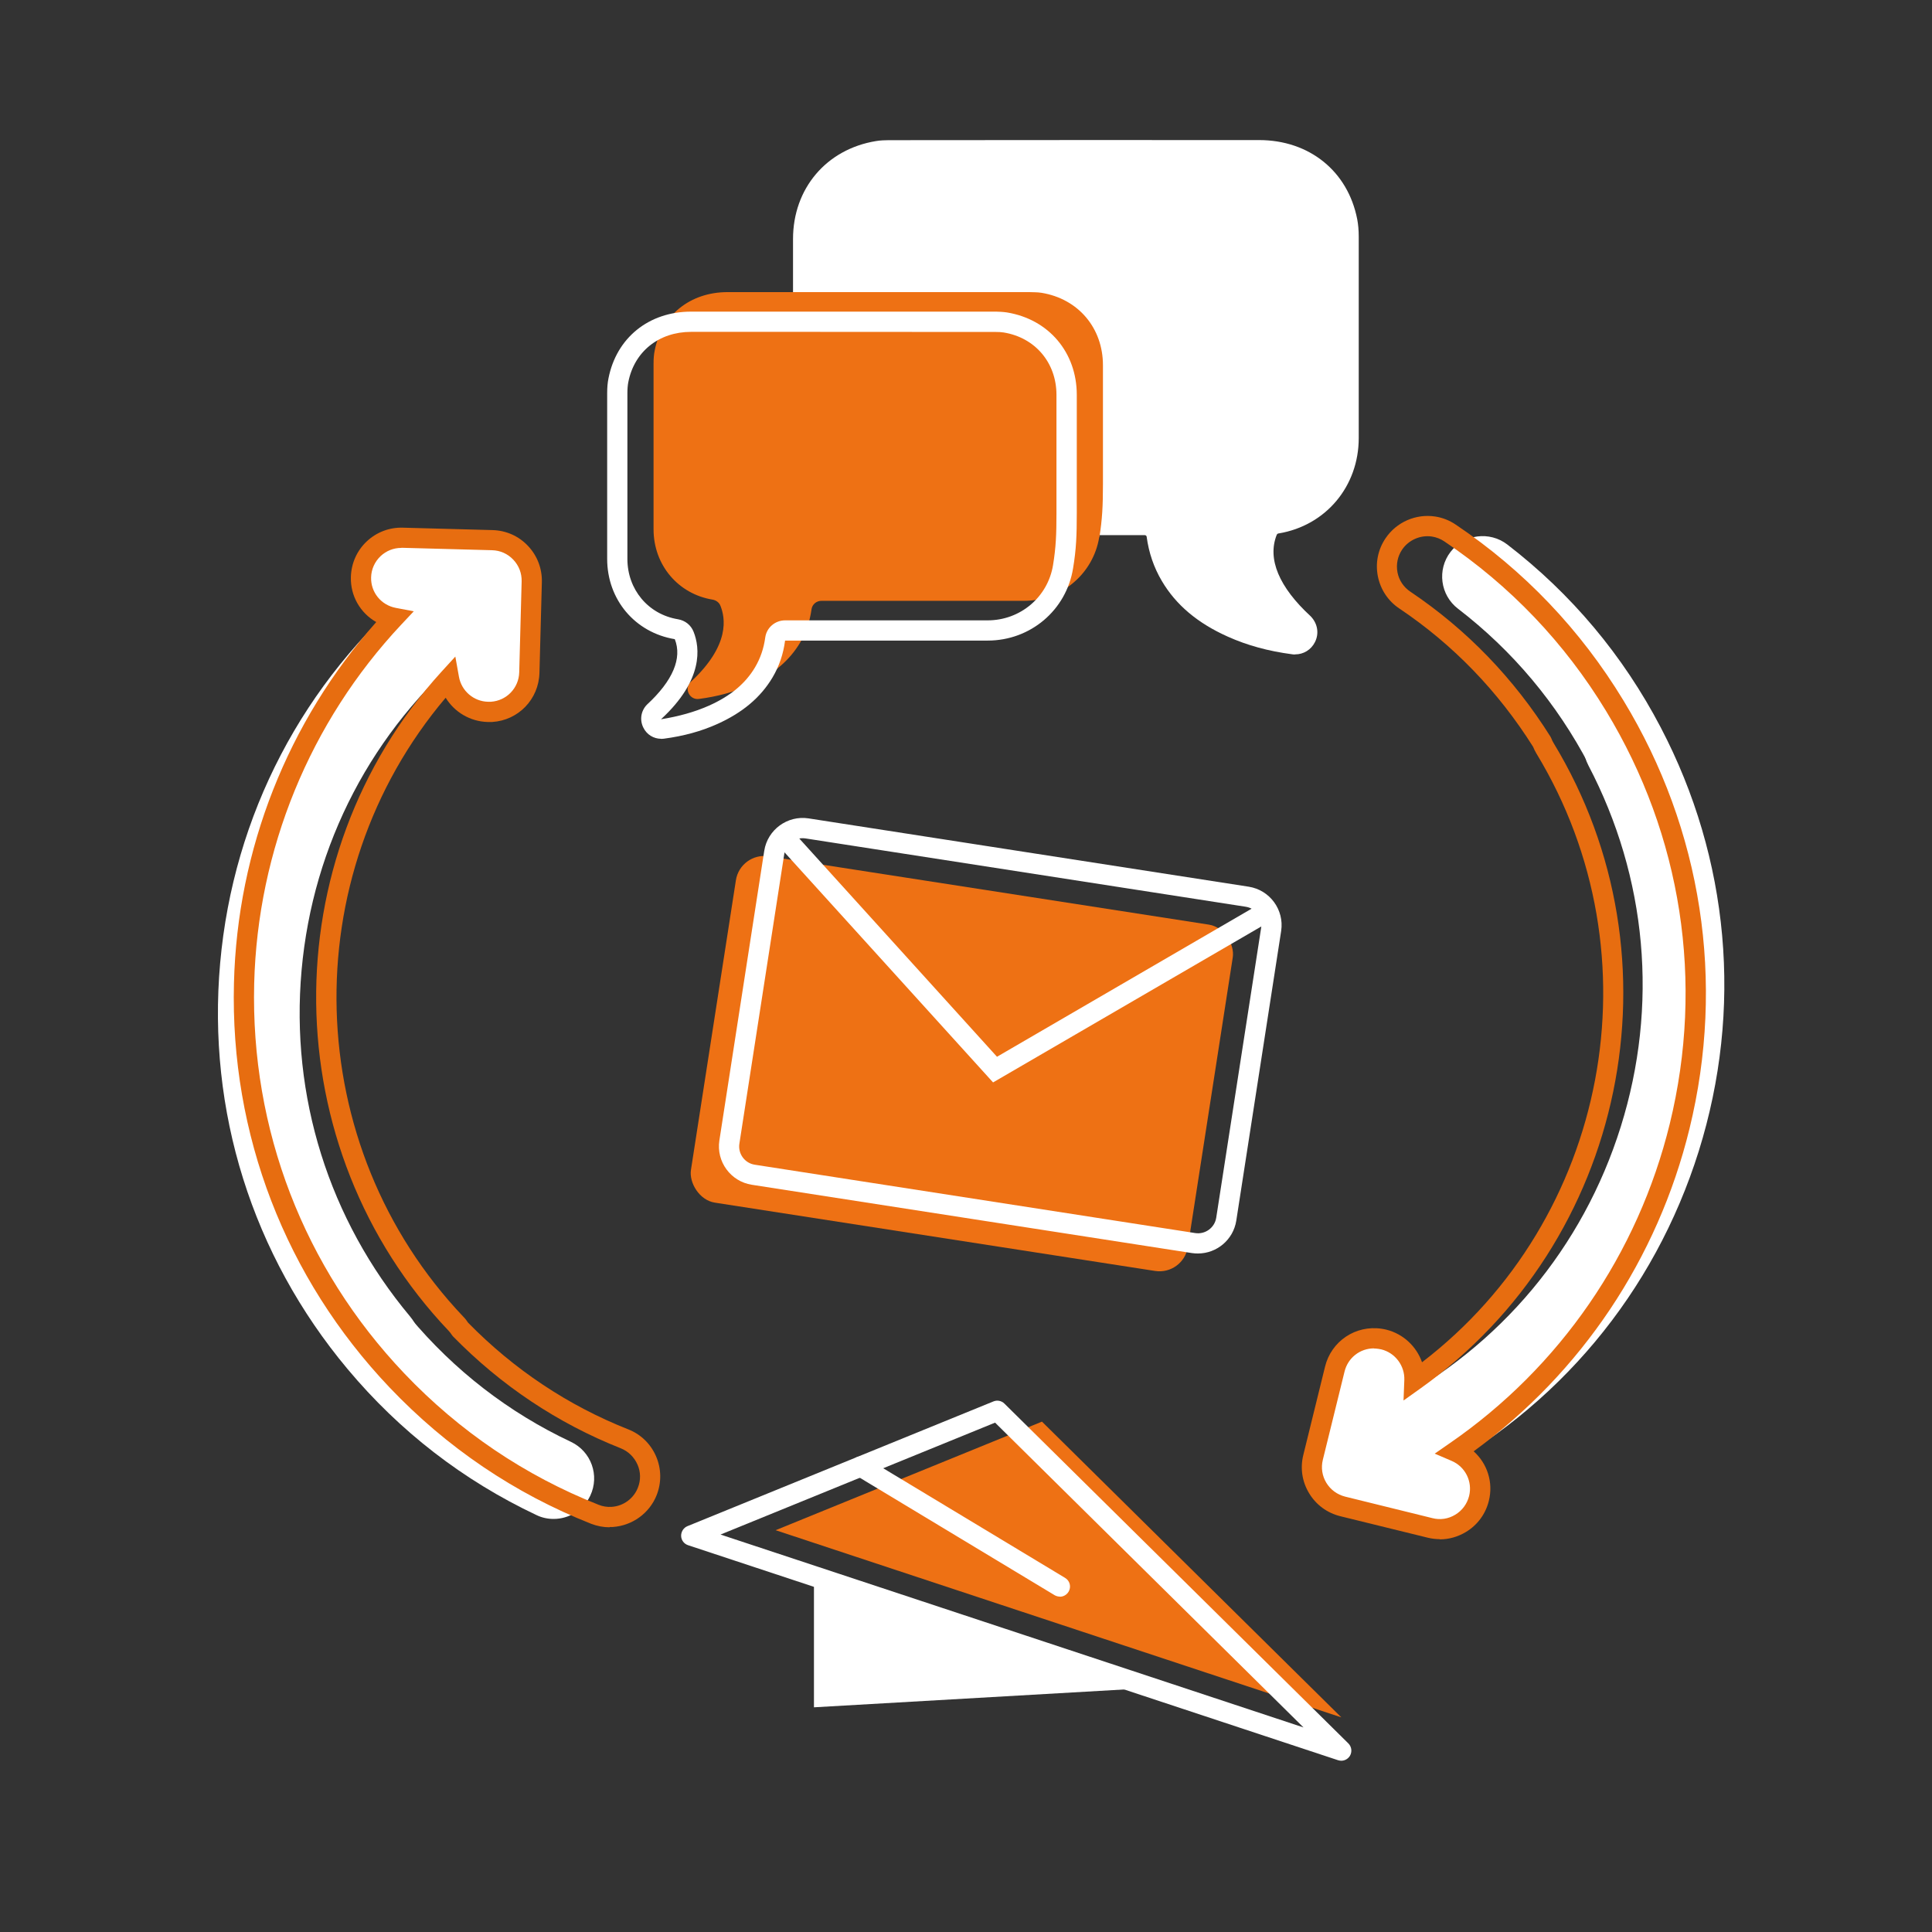
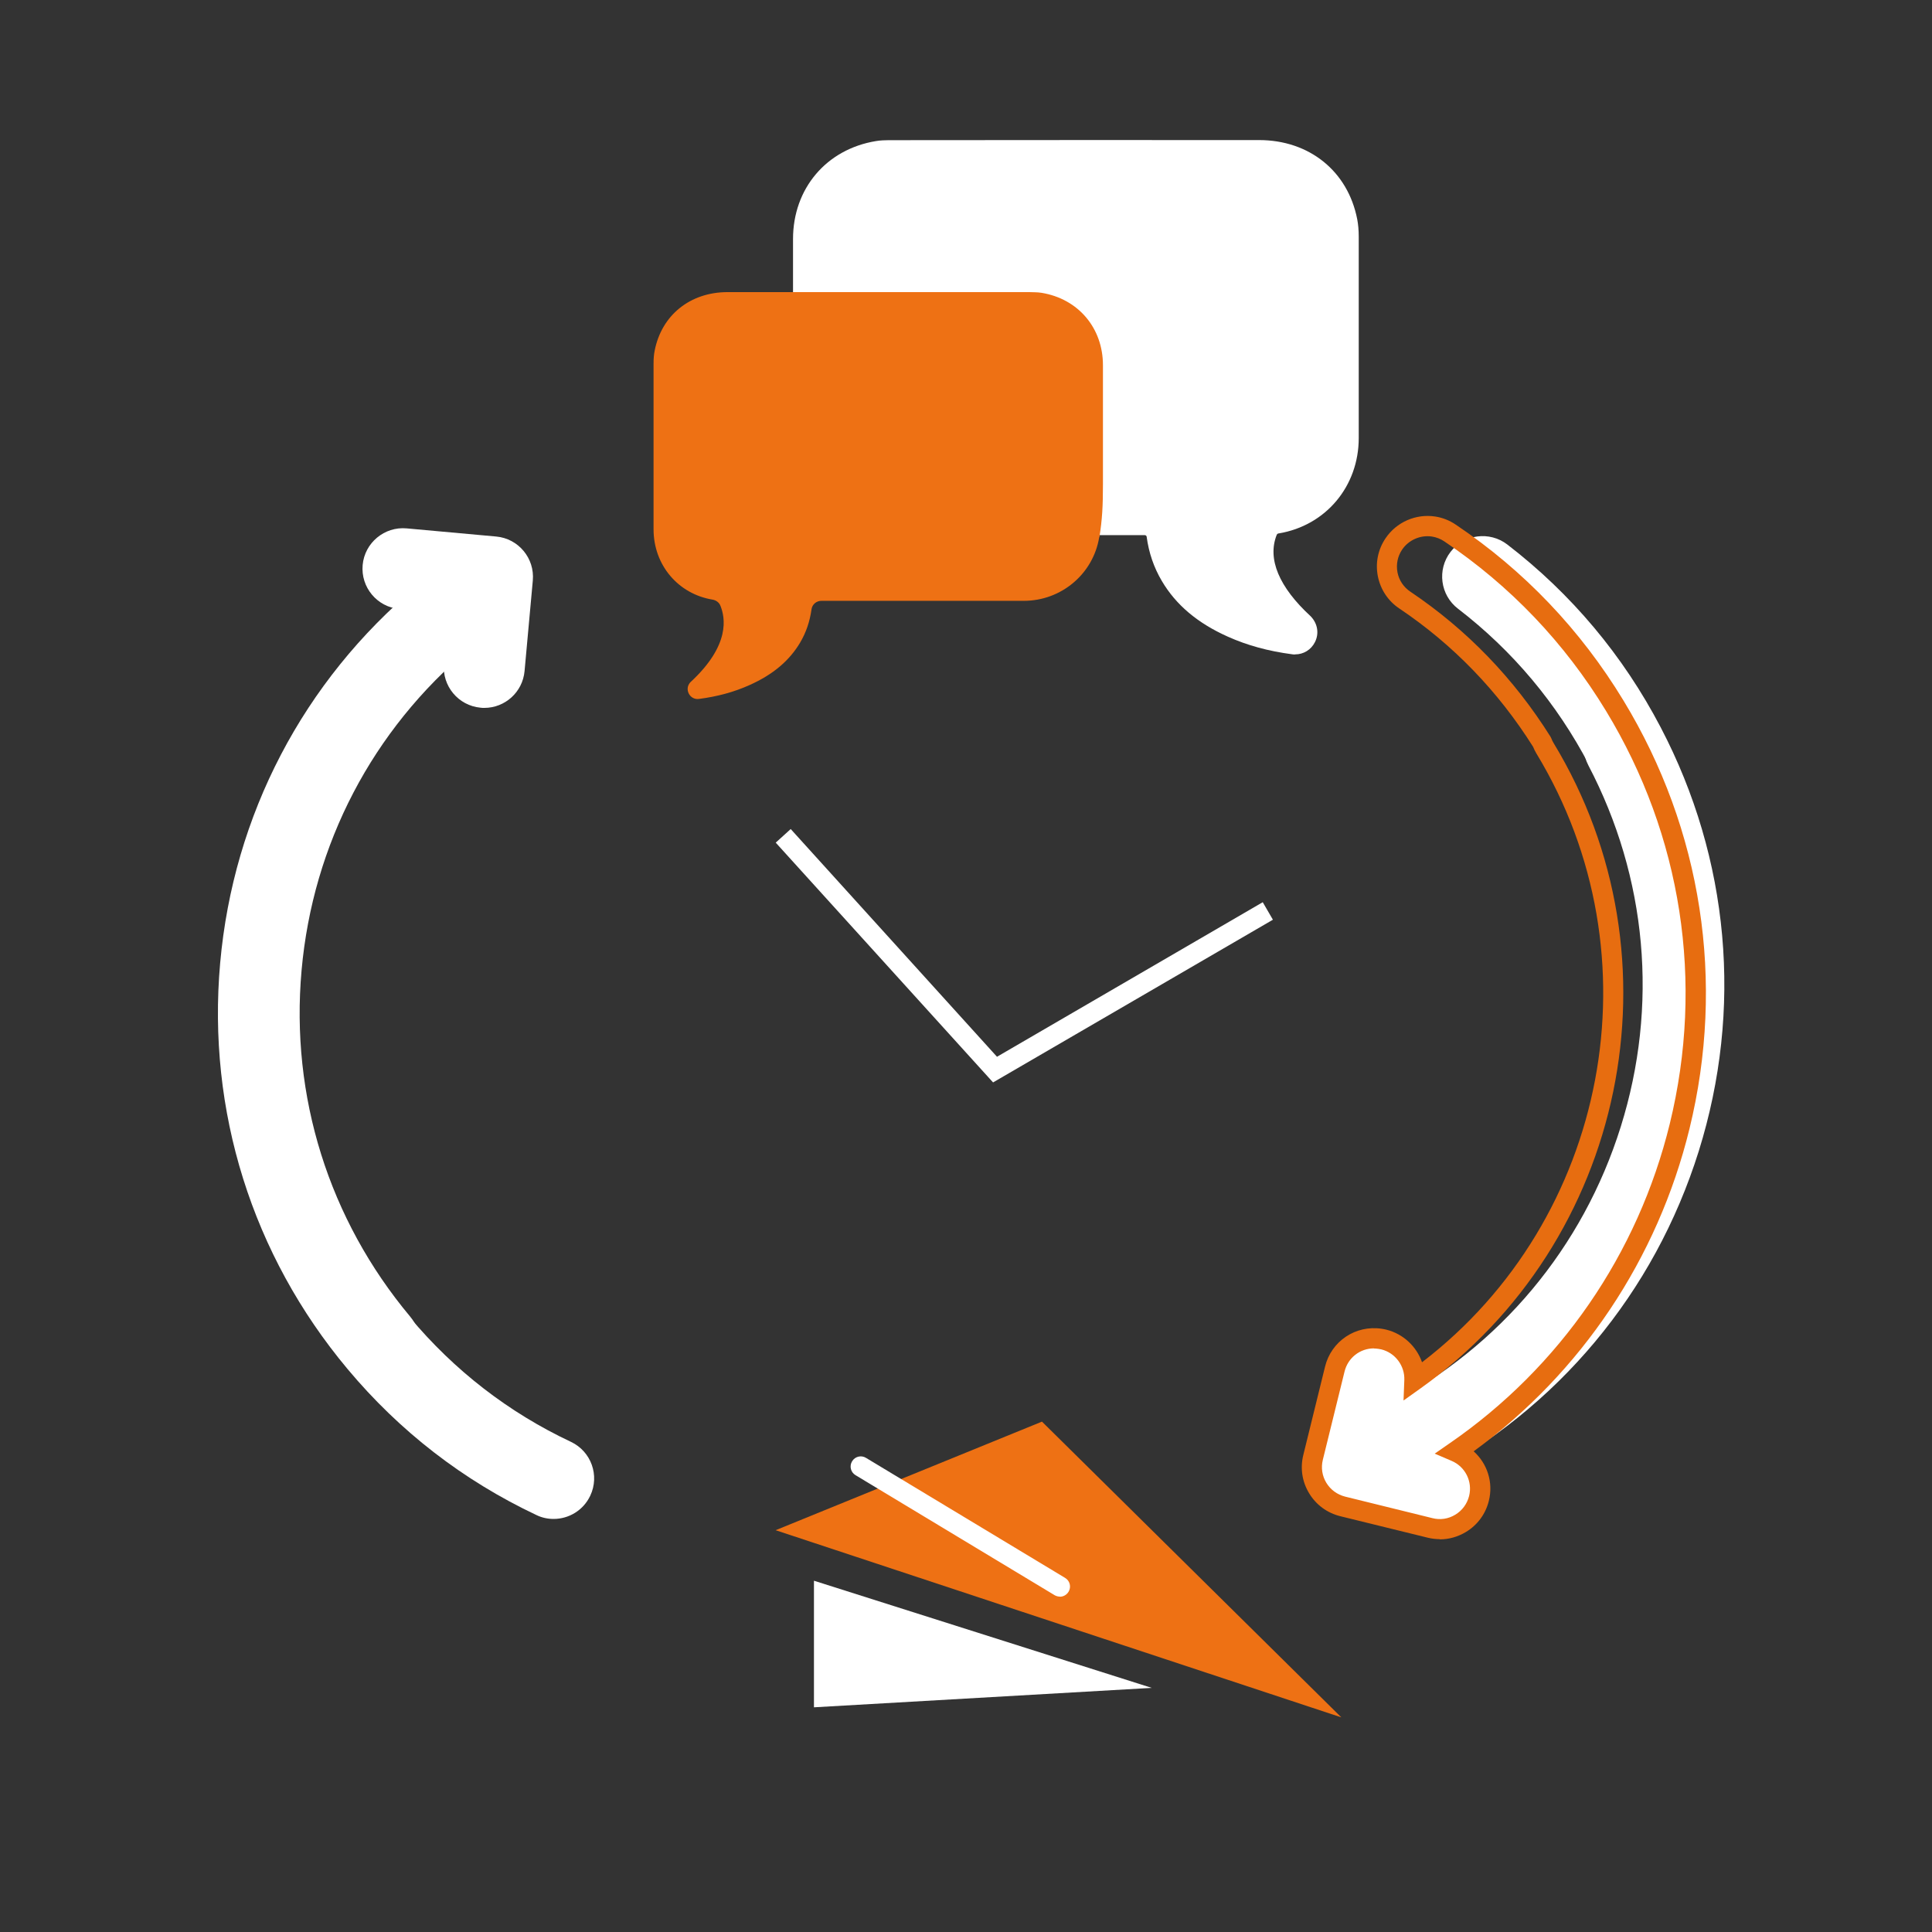
<svg xmlns="http://www.w3.org/2000/svg" id="a" viewBox="0 0 192 192">
  <rect x="0" y="0" width="192" height="192" fill="#333333" stroke="none" />
  <defs>
    <style>.b{fill:#fff;}.c{fill:#ee7114;}.d{fill:#e76d10;}</style>
  </defs>
  <g>
    <path class="b" d="m79.8,38.12s0-.05,0-.07v-14.27c0-4.5,2.97-8.01,7.4-8.73.53-.09,1.02-.07,1.51-.09,12.14,0,24.27,0,36.39,0,4.49,0,7.93,2.77,8.77,7.06.09.46.13.95.13,1.56,0,6.66,0,13.32,0,19.98,0,4.33-2.99,7.8-7.11,8.49-.44.07-.8.35-.96.76-.54,1.37-1.26,4.7,3.62,9.2h0c.79.82.11,2.18-1.02,2.03h0c-2.25-.29-4.24-.84-6.1-1.67-2.81-1.26-4.8-2.93-6.1-5.11-.73-1.23-1.19-2.56-1.39-4.05-.08-.58-.6-1.01-1.19-1.01-3.93,0-7.85,0-11.77.01,0,0-6.72,0-12.66,0-4.5,0-8.37-3.24-9.09-7.69-.35-2.15-.43-3.76-.43-6.39Z" />
    <path class="b" d="m128.7,65.04c-.1,0-.2,0-.3-.02-2.35-.31-4.44-.88-6.38-1.75-3-1.34-5.15-3.15-6.55-5.52-.8-1.35-1.3-2.8-1.52-4.43-.01-.07-.1-.14-.19-.14h0c-3.93,0-7.85,0-11.76,0h-12.67s0,0,0,0c-5.04,0-9.28-3.59-10.08-8.53-.37-2.3-.44-4.01-.44-6.55v-14.35c0-5.01,3.31-8.92,8.24-9.73.46-.08.89-.08,1.27-.09h.37c12.18-.01,24.3-.02,36.43-.01,5,0,8.83,3.09,9.76,7.87.1.52.15,1.08.15,1.76,0,6.66,0,13.32,0,19.98,0,4.8-3.27,8.7-7.95,9.48-.06,0-.16.04-.2.14-.95,2.39.22,5.19,3.37,8.09.7.72.86,1.72.43,2.57-.38.76-1.13,1.22-1.96,1.22Zm-14.94-13.87c1.1,0,2.04.81,2.18,1.88.18,1.35.59,2.56,1.26,3.67,1.19,2,3.03,3.54,5.64,4.71,1.77.79,3.67,1.32,5.82,1.6.04,0,.14.02.2-.11.06-.13,0-.2-.04-.23-4.77-4.41-4.72-8.02-3.83-10.27.29-.73.94-1.25,1.74-1.38,3.69-.61,6.27-3.69,6.27-7.49,0-6.66,0-13.32,0-19.97,0-.55-.04-.98-.11-1.37-.74-3.79-3.79-6.24-7.78-6.25-12.13,0-24.25,0-36.39,0h-.37c-.34.02-.66.02-.98.07-3.92.65-6.56,3.76-6.56,7.74v14.36c0,2.42.06,4.05.41,6.21.64,3.96,4.05,6.84,8.1,6.84h12.67c3.92,0,7.84,0,11.76,0h0Z" />
  </g>
  <path class="c" d="m109.24,53.38c-.59,3.66-3.78,6.33-7.49,6.33-4.89,0-10.43,0-10.43,0-3.23,0-6.46,0-9.69,0-.49,0-.91.35-.98.83-.17,1.22-.54,2.32-1.14,3.33-1.07,1.8-2.71,3.18-5.02,4.21-1.53.69-3.18,1.14-5.03,1.38-.93.12-1.49-1-.84-1.67h0c4.02-3.71,3.43-6.45,2.98-7.58-.13-.34-.44-.56-.79-.62-3.4-.56-5.86-3.42-5.86-6.99,0-5.49,0-10.97,0-16.46,0-.5.03-.91.11-1.29.69-3.53,3.52-5.81,7.23-5.82,9.99,0,19.97,0,29.98,0,.41.02.81,0,1.24.07,3.65.6,6.1,3.49,6.1,7.2v11.76s0,.04,0,.06c0,2.17-.07,3.49-.35,5.26Z" />
-   <path class="b" d="m65.71,73.42c-.75,0-1.43-.41-1.77-1.1-.39-.77-.25-1.67.35-2.29,2.58-2.38,3.52-4.62,2.77-6.51-3.97-.66-6.72-3.94-6.72-7.98,0-5.49,0-10.97,0-16.46,0-.57.04-1.04.13-1.48.79-4.03,4.01-6.63,8.21-6.63,9.98,0,19.97,0,29.98,0h.34c.32.01.67.02,1.07.08,4.15.68,6.94,3.97,6.94,8.19v11.76c0,2.16-.05,3.58-.37,5.48h0c-.67,4.16-4.24,7.18-8.48,7.18h-10.44s-9.7,0-9.7,0c-.17,1.32-.58,2.54-1.25,3.67-1.18,1.98-2.97,3.49-5.48,4.62-1.62.73-3.36,1.2-5.31,1.46-.09.01-.18.02-.27.02Zm15.31-40.44c-4.11,0-8.23,0-12.34,0-3.2,0-5.65,1.96-6.24,5-.06.31-.09.66-.09,1.1,0,5.48,0,10.97,0,16.46,0,3.04,2.06,5.51,5.02,6,.72.12,1.3.58,1.56,1.25.62,1.56,1.02,4.76-3.24,8.69,1.78-.29,3.34-.72,4.78-1.36,2.12-.95,3.61-2.19,4.57-3.81.53-.9.86-1.87,1.01-2.96.13-.97.98-1.7,1.97-1.7h9.7s10.43,0,10.43,0h0c3.25,0,5.98-2.31,6.5-5.49h0c.29-1.78.34-3.06.34-5.1v-11.82c0-3.19-2.11-5.69-5.25-6.2-.25-.04-.5-.05-.78-.05h-.34c-5.86-.01-11.73-.01-17.6-.01Z" />
  <g>
    <g>
      <path class="b" d="m48.13,70.35c-.12,0-.24,0-.37-.02-2.21-.2-3.84-2.16-3.64-4.37l.45-5-4.89-.44c-2.21-.2-3.84-2.16-3.64-4.37.2-2.21,2.17-3.84,4.37-3.64l8.9.81c2.21.2,3.84,2.16,3.64,4.37l-.82,9c-.19,2.09-1.94,3.66-4,3.66Z" />
      <path class="b" d="m55.01,150.95c-.57,0-1.16-.12-1.71-.39-7.26-3.43-13.58-8.31-18.77-14.52-9.47-11.32-13.96-25.65-12.65-40.34,1.31-14.7,8.26-28,19.58-37.47,1.71-1.42,4.24-1.2,5.67.5,1.43,1.7,1.2,4.24-.5,5.67-9.67,8.09-15.61,19.46-16.73,32.02-1.12,12.56,2.72,24.8,10.81,34.47,4.44,5.31,9.83,9.48,16.03,12.4,2.01.95,2.87,3.34,1.92,5.35-.69,1.46-2.13,2.31-3.64,2.31Z" />
      <path class="b" d="m37.67,137.44c-1.15,0-2.29-.49-3.09-1.44-19.51-23.33-16.41-58.19,6.92-77.7,1.71-1.42,4.24-1.2,5.67.5,1.43,1.7,1.2,4.24-.5,5.67-9.65,8.07-15.58,19.42-16.7,31.96-1.12,12.53,2.71,24.75,10.79,34.41,1.43,1.7,1.2,4.24-.5,5.67-.75.63-1.67.94-2.58.94Z" />
    </g>
-     <path class="d" d="m60.59,151.78c-.63,0-1.25-.12-1.85-.35-7.61-3.01-14.34-7.57-20.02-13.54-10.35-10.89-15.85-25.16-15.47-40.18.33-13.3,5.34-25.99,14.14-35.89-1.57-.89-2.58-2.59-2.52-4.49.04-1.35.6-2.61,1.58-3.53.98-.92,2.26-1.4,3.58-1.36l8.93.24c1.34.04,2.59.59,3.51,1.57.92.97,1.41,2.25,1.38,3.59l-.24,9.03c-.07,2.62-2.09,4.72-4.7,4.88-.15,0-.31.01-.46,0-1.74-.05-3.29-.99-4.16-2.41-15.07,17.8-14.41,44.52,1.78,61.54.19.19.33.39.45.57,4.57,4.66,9.93,8.23,15.92,10.6h0c1.25.49,2.23,1.45,2.76,2.68s.55,2.6.06,3.85c-.71,1.8-2.42,3.04-4.36,3.17-.11,0-.21,0-.32,0Zm-20.71-97.33c-.77,0-1.49.29-2.05.81-.59.56-.93,1.31-.95,2.12-.04,1.48.99,2.75,2.45,3.03l1.79.34-1.25,1.33c-9.08,9.69-14.27,22.36-14.61,35.67-.36,14.48,4.93,28.24,14.92,38.74,5.48,5.76,11.97,10.15,19.3,13.05.42.17.86.24,1.3.21,1.16-.07,2.19-.82,2.61-1.9.3-.75.29-1.57-.04-2.31s-.91-1.31-1.66-1.61h0c-6.28-2.49-11.89-6.23-16.68-11.13l-.11-.14c-.09-.13-.18-.27-.3-.39-17.29-18.19-17.61-46.96-.73-65.51l1.38-1.51.36,2.01c.25,1.4,1.46,2.45,2.89,2.48.1,0,.19,0,.28,0,1.56-.1,2.78-1.36,2.82-2.93l.24-9.03c.02-.81-.27-1.57-.83-2.16s-1.3-.92-2.11-.94l-8.93-.24s-.07,0-.1,0Z" />
  </g>
  <g>
    <g>
      <path class="b" d="m142.74,152.85c-.4,0-.81-.06-1.21-.19l-8.52-2.68c-2.12-.67-3.3-2.92-2.63-5.04l2.71-8.62c.67-2.12,2.93-3.29,5.04-2.63,2.12.67,3.3,2.92,2.63,5.04l-1.5,4.79,4.69,1.48c2.12.67,3.3,2.93,2.63,5.04-.54,1.72-2.13,2.82-3.84,2.82Z" />
      <path class="b" d="m139.86,147.31c-1.45,0-2.85-.79-3.57-2.16-1.03-1.97-.27-4.4,1.7-5.43,11.17-5.85,19.39-15.69,23.16-27.72,3.76-12.03,2.62-24.81-3.23-35.98-3.21-6.13-7.59-11.35-13.03-15.53-1.76-1.35-2.09-3.88-.74-5.64,1.35-1.76,3.88-2.09,5.64-.74,6.37,4.9,11.5,11.01,15.25,18.18,6.84,13.07,8.18,28.03,3.78,42.11-4.41,14.08-14.03,25.61-27.11,32.45-.6.31-1.23.46-1.86.46Z" />
      <path class="b" d="m139.82,147.23c-1.45,0-2.85-.79-3.57-2.16-1.03-1.97-.27-4.4,1.7-5.43,11.15-5.83,19.36-15.66,23.12-27.67,3.76-12.01,2.62-24.76-3.22-35.91-1.03-1.97-.27-4.4,1.7-5.43,1.96-1.03,4.4-.27,5.43,1.7,6.83,13.05,8.17,27.99,3.77,42.05-4.4,14.06-14.01,25.57-27.07,32.4-.6.31-1.23.46-1.86.46Z" />
    </g>
    <path class="d" d="m143.09,152.96c-.41,0-.82-.05-1.22-.15l-8.67-2.13c-1.3-.32-2.41-1.13-3.1-2.28-.7-1.15-.9-2.5-.58-3.8l2.16-8.78c.62-2.54,3.04-4.16,5.63-3.77.15.02.3.05.46.09,1.69.42,3,1.67,3.55,3.24,18.51-14.18,23.55-40.43,11.36-60.51-.13-.21-.23-.43-.32-.65-3.48-5.53-7.95-10.16-13.3-13.75h0c-1.12-.75-1.87-1.89-2.13-3.2-.26-1.32.01-2.66.76-3.77,1.08-1.61,3.01-2.46,4.93-2.17.73.11,1.42.38,2.04.8,6.79,4.56,12.4,10.44,16.68,17.49,7.8,12.84,10.13,27.95,6.56,42.55-3.16,12.93-10.75,24.26-21.45,32.06,1.35,1.21,1.97,3.08,1.51,4.92-.32,1.31-1.14,2.42-2.3,3.11-.79.47-1.67.72-2.57.72Zm-6.55-18.96c-1.37,0-2.58.92-2.92,2.3l-2.16,8.78c-.19.78-.07,1.59.35,2.28.42.69,1.08,1.17,1.86,1.37l8.68,2.14c.78.2,1.58.08,2.27-.34.7-.42,1.18-1.08,1.38-1.87.35-1.43-.38-2.9-1.74-3.48l-1.68-.72,1.5-1.04c10.94-7.54,18.7-18.81,21.86-31.74,3.44-14.07,1.19-28.64-6.33-41.02-4.12-6.79-9.54-12.46-16.08-16.86-.37-.25-.79-.41-1.23-.48-1.14-.17-2.31.34-2.96,1.3-.45.67-.61,1.47-.46,2.26s.61,1.47,1.28,1.92c5.61,3.77,10.29,8.62,13.93,14.42l.08.16c.06.15.12.3.21.44,13.03,21.45,7.21,49.63-13.23,64.17l-1.67,1.19.08-2.04c.05-1.42-.91-2.7-2.29-3.04-.09-.02-.18-.04-.27-.05-.16-.02-.31-.04-.46-.04Z" />
  </g>
  <polygon class="c" points="103.55 141.28 77.08 152.07 133.3 170.67 103.55 141.28" />
-   <path class="b" d="m133.3,174.98c-.11,0-.21-.02-.32-.05l-64.6-21.37c-.4-.13-.68-.5-.69-.92-.01-.42.24-.81.62-.97l30.42-12.4c.37-.15.8-.07,1.09.22l34.18,33.77c.33.33.39.84.15,1.24-.19.3-.51.48-.86.48Zm-61.7-22.48l57.94,19.17-30.65-30.29-27.28,11.12Z" />
  <polygon class="b" points="80.89 157.09 80.89 169.67 114.46 167.74 80.89 157.09" />
  <path class="b" d="m105.33,158.67c-.18,0-.36-.05-.52-.14l-19.79-11.93c-.48-.29-.63-.9-.34-1.38.29-.48.91-.63,1.38-.34l19.79,11.93c.48.29.63.9.34,1.38-.19.31-.52.49-.86.49Z" />
-   <rect class="c" x="70.61" y="88.28" width="49.97" height="34.83" rx="2.85" ry="2.85" transform="translate(17.33 -13.4) rotate(8.82)" />
  <g>
-     <path class="b" d="m119.05,124.57c-.2,0-.39-.01-.59-.04h0l-43.75-6.79c-2.1-.33-3.54-2.3-3.22-4.4l4.46-28.79c.33-2.1,2.31-3.54,4.4-3.22l43.75,6.79c2.1.33,3.54,2.3,3.22,4.4l-4.46,28.79c-.3,1.9-1.94,3.26-3.81,3.26Zm-.28-2.03c1,.16,1.95-.53,2.1-1.54l4.46-28.79c.16-1-.53-1.95-1.54-2.1l-43.75-6.79c-1-.15-1.95.53-2.1,1.54l-4.46,28.79c-.16,1,.53,1.95,1.54,2.1l43.75,6.79Z" />
    <polygon class="b" points="98.69 107.57 77.09 83.74 78.58 82.39 99.08 105.02 125.49 89.66 126.5 91.4 98.69 107.57" />
  </g>
</svg>